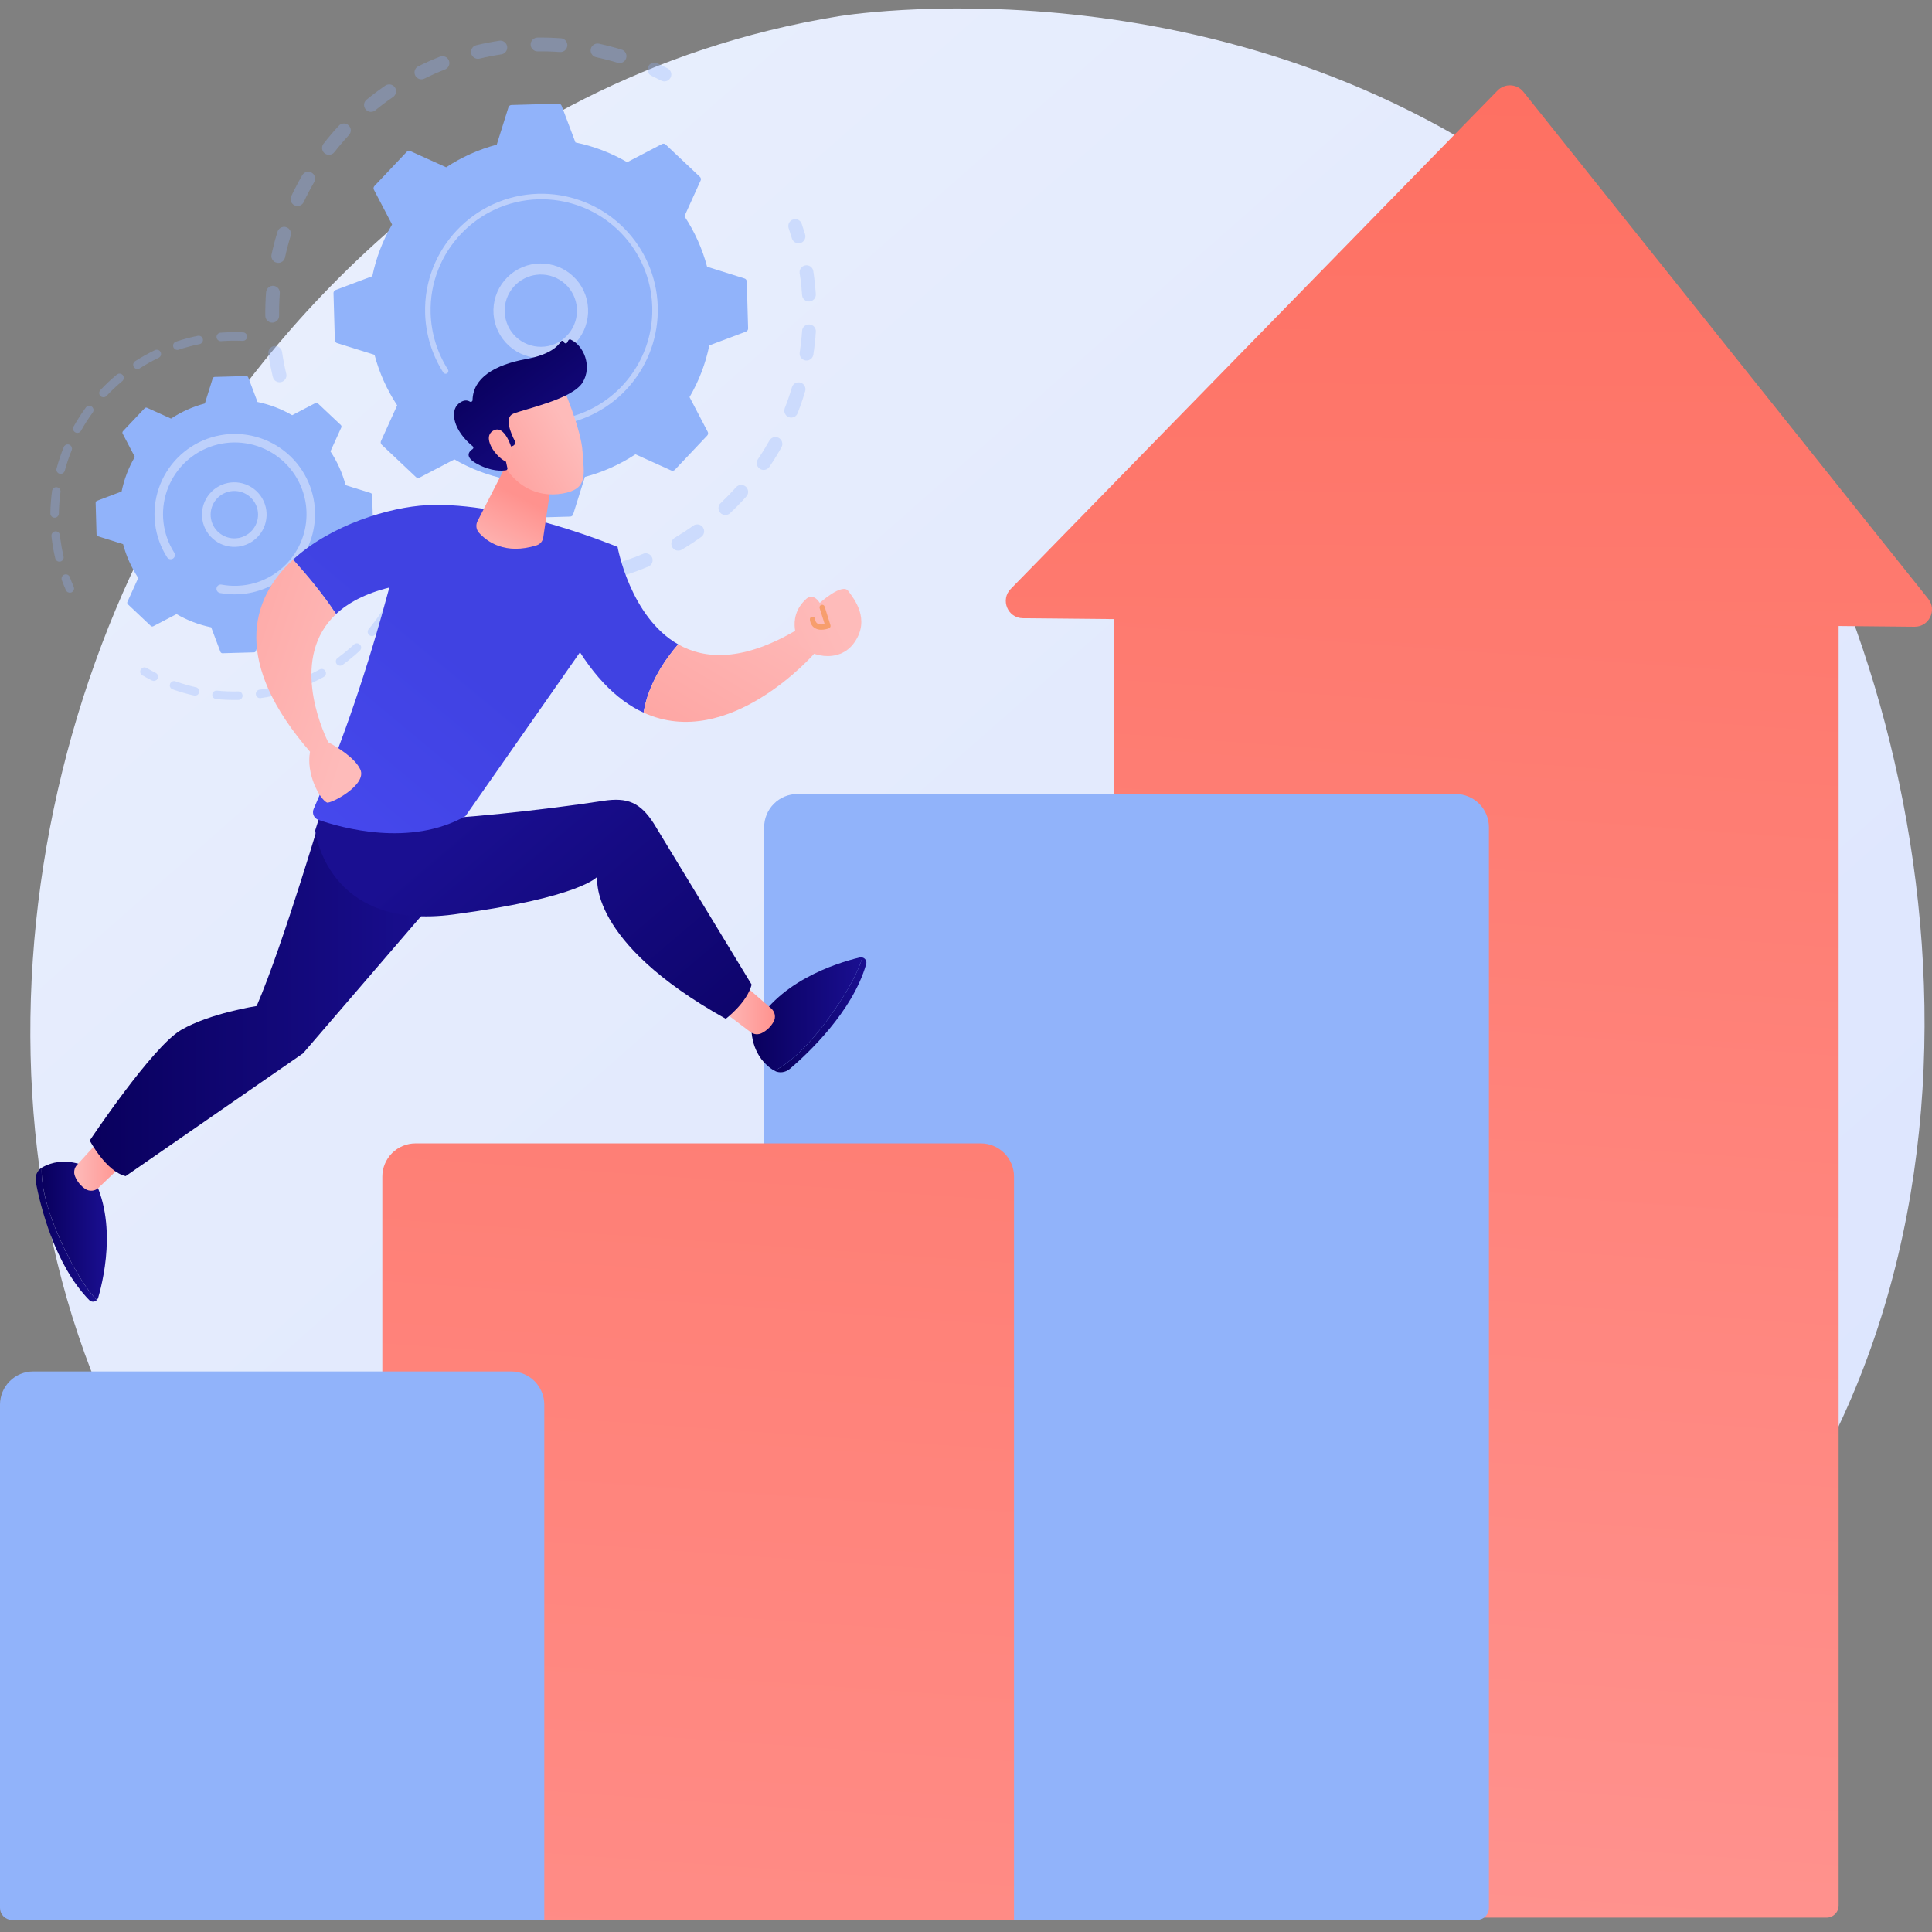
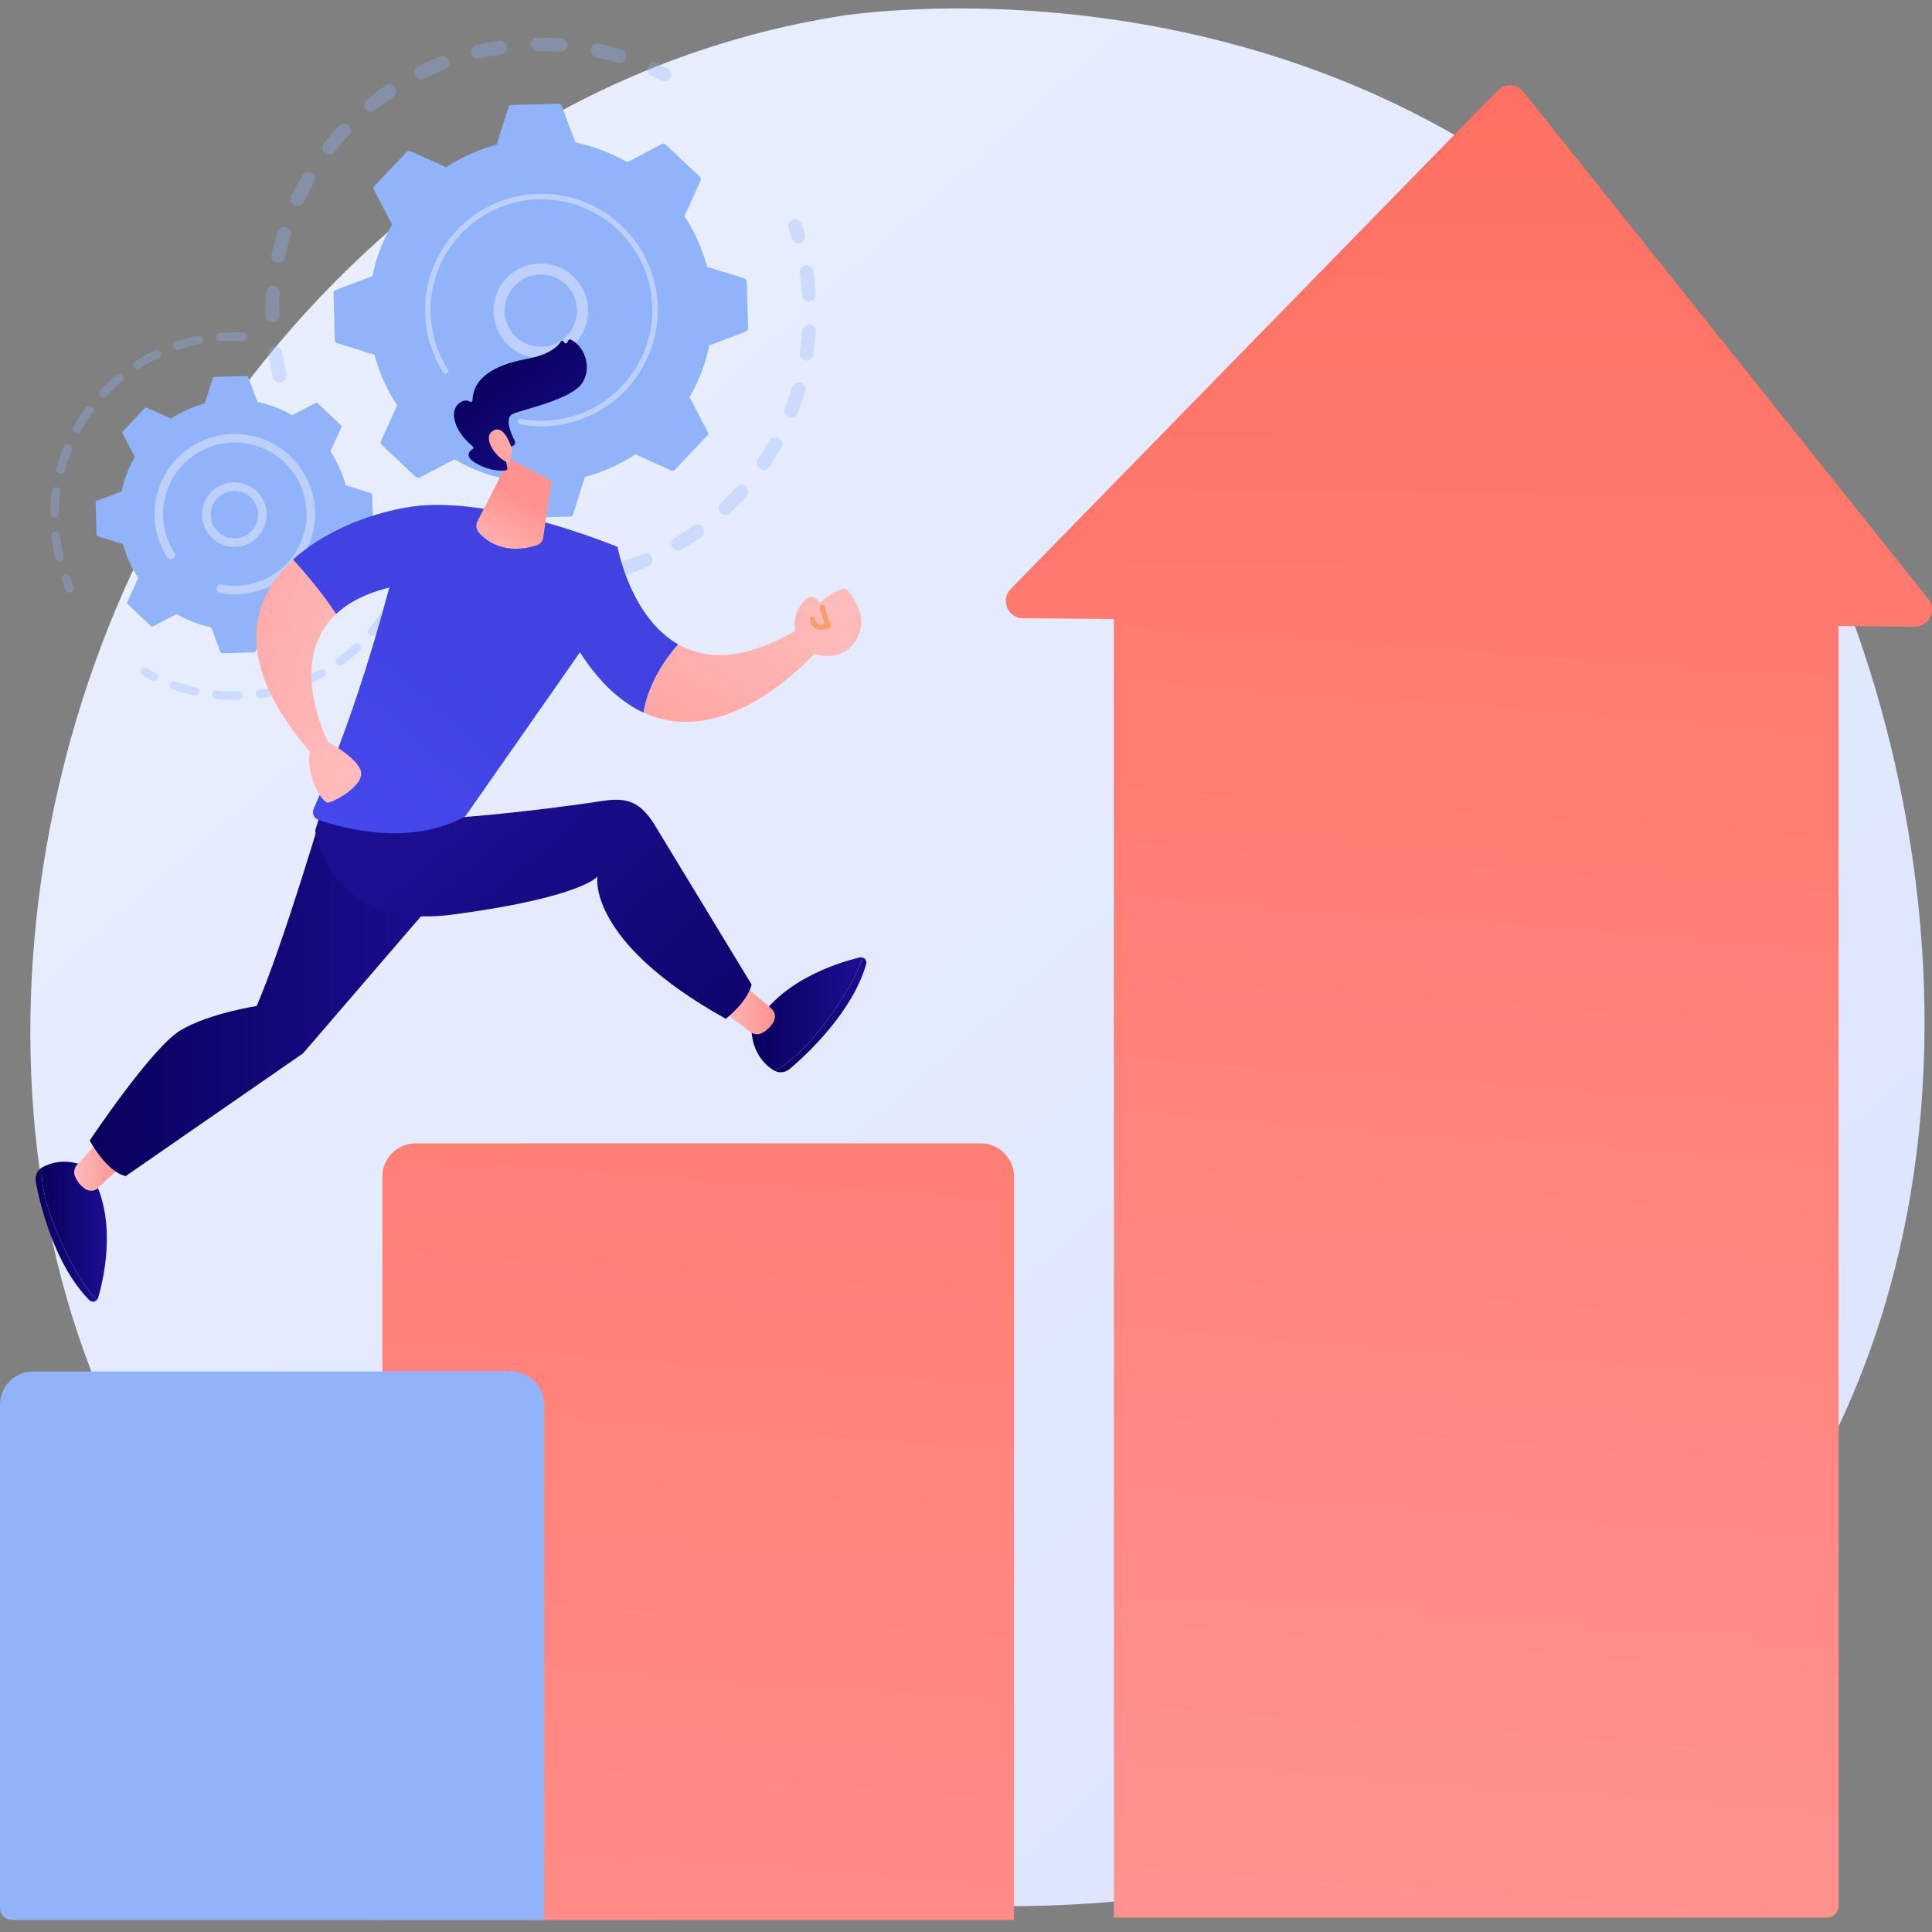
<svg xmlns="http://www.w3.org/2000/svg" width="95" height="95" viewBox="0 0 95 95" fill="none">
  <rect x="0" y="0" width="95" height="95" fill="#808080" stroke="none" />
  <path d="M83.277 80.556C66.251 98.507 40.098 93.197 36.233 92.343C31.362 91.268 19.776 88.71 11.129 78.611C-2.109 63.148 -0.772 38.983 9.451 22.69C12.426 17.95 22.437 3.862 41.237 0.799C42.336 0.62 61.967 -2.256 77.763 10.985C79.892 12.771 83.33 16.004 86.343 20.712C95.689 35.317 100.112 62.806 83.277 80.556Z" fill="url(#paint0_linear_595_14341)" />
  <path d="M56.406 26.563H88.774C89.208 26.563 89.624 26.735 89.93 27.041C90.237 27.348 90.409 27.763 90.409 28.197V93.7C90.409 93.778 90.394 93.855 90.364 93.927C90.334 93.999 90.29 94.065 90.235 94.12C90.18 94.175 90.114 94.219 90.042 94.249C89.97 94.278 89.893 94.294 89.815 94.294H54.771V28.197C54.771 27.763 54.944 27.348 55.25 27.041C55.557 26.735 55.972 26.563 56.406 26.563Z" fill="url(#paint1_linear_595_14341)" />
  <path d="M49.699 28.959L73.638 4.451C73.722 4.365 73.823 4.297 73.935 4.254C74.047 4.21 74.167 4.19 74.287 4.196C74.407 4.202 74.525 4.234 74.632 4.288C74.739 4.343 74.833 4.42 74.908 4.514L94.813 29.442C95.259 30 94.856 30.825 94.142 30.818L50.298 30.399C49.551 30.392 49.178 29.493 49.699 28.959Z" fill="url(#paint2_linear_595_14341)" />
-   <path d="M39.21 39.043H71.579C72.012 39.043 72.428 39.215 72.735 39.522C73.041 39.828 73.213 40.244 73.213 40.677V93.815C73.213 93.893 73.198 93.97 73.168 94.042C73.138 94.114 73.094 94.18 73.039 94.235C72.984 94.29 72.919 94.334 72.847 94.363C72.774 94.393 72.697 94.409 72.619 94.409H37.575V40.677C37.575 40.244 37.748 39.828 38.054 39.522C38.361 39.215 38.777 39.043 39.21 39.043Z" fill="#91B3FA" />
  <path d="M20.435 56.222H48.226C48.659 56.222 49.075 56.394 49.382 56.7C49.688 57.007 49.861 57.422 49.861 57.855V94.408H18.8V57.855C18.8 57.422 18.973 57.007 19.279 56.7C19.586 56.394 20.002 56.222 20.435 56.222Z" fill="url(#paint3_linear_595_14341)" />
  <path d="M1.635 67.437H25.129C25.562 67.437 25.978 67.609 26.285 67.915C26.591 68.222 26.764 68.637 26.764 69.07V94.409H0.594C0.516 94.409 0.439 94.393 0.367 94.363C0.295 94.333 0.229 94.29 0.174 94.234C0.119 94.179 0.075 94.114 0.045 94.042C0.015 93.97 -1.76362e-05 93.892 1.51975e-08 93.815V69.07C1.51975e-08 68.637 0.172 68.222 0.479 67.915C0.785 67.609 1.201 67.437 1.635 67.437Z" fill="#91B3FA" />
  <g opacity="0.3">
    <path d="M13.789 18.794C13.706 18.805 13.622 18.784 13.553 18.737C13.484 18.689 13.435 18.618 13.416 18.536C13.327 18.164 13.253 17.782 13.196 17.401C13.183 17.312 13.206 17.222 13.259 17.149C13.313 17.077 13.393 17.029 13.482 17.016L13.489 17.015C13.577 17.004 13.666 17.027 13.736 17.081C13.807 17.134 13.854 17.213 13.868 17.301C13.922 17.663 13.992 18.026 14.076 18.379C14.097 18.467 14.082 18.559 14.035 18.636C13.988 18.712 13.912 18.767 13.824 18.788C13.813 18.79 13.801 18.793 13.789 18.794ZM13.43 15.863C13.417 15.864 13.403 15.865 13.39 15.866C13.3 15.867 13.213 15.832 13.149 15.769C13.084 15.706 13.048 15.62 13.046 15.53C13.042 15.146 13.054 14.758 13.082 14.376C13.085 14.331 13.096 14.286 13.116 14.246C13.135 14.205 13.163 14.168 13.197 14.139C13.23 14.109 13.27 14.086 13.313 14.071C13.356 14.057 13.401 14.051 13.446 14.055C13.491 14.058 13.535 14.07 13.576 14.091C13.616 14.111 13.652 14.139 13.681 14.174C13.71 14.209 13.732 14.249 13.745 14.292C13.759 14.335 13.763 14.38 13.759 14.425C13.732 14.788 13.721 15.157 13.725 15.523C13.726 15.606 13.697 15.686 13.642 15.749C13.588 15.811 13.512 15.852 13.43 15.863ZM13.726 12.925C13.672 12.932 13.617 12.926 13.566 12.908C13.515 12.889 13.469 12.859 13.432 12.819C13.396 12.779 13.369 12.73 13.355 12.678C13.341 12.626 13.339 12.57 13.351 12.517C13.432 12.142 13.53 11.766 13.644 11.399C13.656 11.356 13.677 11.315 13.705 11.28C13.734 11.245 13.769 11.216 13.808 11.194C13.848 11.173 13.892 11.16 13.936 11.155C13.981 11.151 14.027 11.155 14.07 11.169C14.113 11.182 14.153 11.204 14.188 11.233C14.222 11.261 14.251 11.297 14.271 11.337C14.292 11.377 14.305 11.421 14.308 11.466C14.312 11.511 14.306 11.556 14.292 11.599C14.185 11.947 14.091 12.305 14.014 12.661C13.999 12.729 13.963 12.791 13.912 12.839C13.86 12.886 13.795 12.916 13.726 12.925V12.925ZM14.672 10.127C14.612 10.135 14.55 10.127 14.495 10.102C14.439 10.079 14.39 10.04 14.355 9.991C14.319 9.942 14.297 9.884 14.291 9.824C14.285 9.763 14.296 9.702 14.321 9.647C14.485 9.3 14.665 8.955 14.857 8.622C14.879 8.583 14.908 8.547 14.943 8.519C14.979 8.49 15.02 8.469 15.063 8.457C15.107 8.445 15.153 8.441 15.198 8.447C15.243 8.452 15.286 8.467 15.326 8.489C15.365 8.512 15.399 8.542 15.427 8.579C15.454 8.615 15.474 8.656 15.485 8.7C15.496 8.744 15.498 8.79 15.491 8.835C15.484 8.88 15.469 8.923 15.445 8.961C15.262 9.277 15.091 9.604 14.936 9.935C14.912 9.987 14.875 10.031 14.829 10.065C14.783 10.098 14.729 10.12 14.672 10.127V10.127ZM16.219 7.61C16.152 7.619 16.084 7.608 16.024 7.578C15.964 7.548 15.914 7.501 15.88 7.442C15.847 7.384 15.832 7.317 15.837 7.25C15.841 7.183 15.866 7.119 15.908 7.066C16.143 6.764 16.395 6.467 16.657 6.185C16.687 6.152 16.723 6.124 16.764 6.105C16.805 6.085 16.849 6.074 16.894 6.072C16.939 6.07 16.984 6.077 17.026 6.092C17.069 6.107 17.108 6.131 17.141 6.162C17.174 6.192 17.201 6.229 17.219 6.27C17.238 6.311 17.248 6.356 17.25 6.401C17.251 6.446 17.243 6.491 17.227 6.533C17.211 6.575 17.186 6.613 17.155 6.646C16.906 6.914 16.667 7.195 16.442 7.483C16.388 7.553 16.307 7.599 16.219 7.61V7.61ZM18.284 5.498C18.211 5.507 18.137 5.493 18.073 5.457C18.009 5.42 17.958 5.364 17.929 5.296C17.899 5.229 17.893 5.153 17.91 5.082C17.928 5.01 17.968 4.946 18.025 4.899C18.323 4.657 18.634 4.423 18.951 4.206C19.025 4.157 19.116 4.139 19.203 4.156C19.291 4.173 19.368 4.224 19.418 4.297C19.469 4.371 19.488 4.461 19.472 4.549C19.457 4.636 19.407 4.714 19.334 4.766C19.033 4.972 18.737 5.193 18.455 5.424C18.406 5.464 18.347 5.49 18.284 5.498V5.498ZM30.509 3.097C30.461 3.104 30.412 3.099 30.366 3.085C30.018 2.979 29.66 2.886 29.302 2.809C29.216 2.789 29.142 2.735 29.094 2.66C29.047 2.585 29.031 2.495 29.049 2.408C29.068 2.322 29.12 2.246 29.194 2.197C29.267 2.148 29.358 2.13 29.445 2.146C29.821 2.227 30.198 2.325 30.565 2.437C30.639 2.46 30.703 2.507 30.747 2.571C30.79 2.635 30.81 2.712 30.804 2.79C30.797 2.867 30.764 2.94 30.711 2.996C30.657 3.052 30.586 3.087 30.509 3.097ZM20.765 3.896C20.686 3.907 20.605 3.889 20.537 3.845C20.47 3.802 20.42 3.736 20.397 3.659C20.373 3.582 20.378 3.5 20.41 3.426C20.441 3.352 20.498 3.292 20.57 3.257C20.914 3.086 21.27 2.928 21.627 2.787C21.669 2.77 21.713 2.761 21.759 2.761C21.804 2.761 21.848 2.77 21.89 2.788C21.932 2.805 21.969 2.831 22.001 2.863C22.032 2.895 22.057 2.934 22.074 2.976C22.09 3.018 22.098 3.063 22.097 3.108C22.096 3.153 22.086 3.197 22.068 3.238C22.049 3.28 22.023 3.317 21.99 3.348C21.957 3.378 21.918 3.402 21.876 3.418C21.536 3.551 21.199 3.701 20.872 3.864C20.838 3.88 20.802 3.891 20.765 3.896ZM27.604 2.556C27.581 2.559 27.558 2.56 27.535 2.558C27.172 2.532 26.802 2.521 26.436 2.526C26.346 2.527 26.259 2.493 26.195 2.43C26.131 2.367 26.094 2.282 26.092 2.192C26.091 2.102 26.126 2.015 26.189 1.951C26.251 1.886 26.337 1.849 26.427 1.848C26.812 1.843 27.201 1.854 27.584 1.882C27.668 1.888 27.746 1.925 27.804 1.985C27.862 2.046 27.896 2.126 27.898 2.21C27.901 2.294 27.872 2.376 27.817 2.44C27.763 2.503 27.687 2.545 27.604 2.556V2.556ZM23.542 2.889C23.456 2.9 23.369 2.877 23.299 2.826C23.229 2.775 23.181 2.699 23.165 2.614C23.15 2.528 23.167 2.44 23.215 2.368C23.262 2.295 23.335 2.243 23.419 2.223C23.792 2.133 24.174 2.059 24.555 2.001C24.557 2.001 24.559 2.001 24.562 2C24.65 1.99 24.739 2.014 24.809 2.068C24.88 2.122 24.926 2.202 24.938 2.29C24.951 2.378 24.928 2.467 24.875 2.538C24.823 2.61 24.744 2.658 24.656 2.672C24.295 2.726 23.932 2.797 23.578 2.882C23.566 2.885 23.554 2.887 23.542 2.889Z" fill="#91B3FA" />
    <path d="M32.714 3.998C32.646 4.007 32.576 3.994 32.515 3.963C32.359 3.882 32.2 3.804 32.04 3.729C31.999 3.711 31.962 3.684 31.93 3.652C31.899 3.619 31.875 3.58 31.859 3.538C31.843 3.495 31.836 3.45 31.838 3.405C31.839 3.36 31.85 3.316 31.869 3.275C31.889 3.234 31.916 3.197 31.949 3.167C31.983 3.136 32.022 3.113 32.065 3.098C32.108 3.083 32.153 3.077 32.198 3.08C32.243 3.083 32.288 3.095 32.328 3.115C32.496 3.193 32.664 3.276 32.827 3.361C32.891 3.394 32.943 3.447 32.975 3.512C33.007 3.576 33.017 3.65 33.005 3.721C32.992 3.792 32.957 3.857 32.905 3.907C32.853 3.957 32.786 3.989 32.714 3.998Z" fill="#91B3FA" />
  </g>
  <g opacity="0.3">
    <path d="M39.308 11.961C39.228 11.971 39.147 11.953 39.079 11.909C39.012 11.865 38.962 11.798 38.939 11.721C38.889 11.554 38.835 11.384 38.778 11.218C38.751 11.133 38.758 11.041 38.798 10.962C38.838 10.882 38.907 10.822 38.992 10.793C39.076 10.764 39.168 10.77 39.248 10.808C39.328 10.847 39.39 10.915 39.42 10.999C39.48 11.174 39.537 11.352 39.59 11.528C39.615 11.615 39.605 11.708 39.562 11.787C39.52 11.866 39.447 11.924 39.361 11.95C39.343 11.955 39.326 11.959 39.308 11.961Z" fill="#91B3FA" />
    <path d="M28.356 28.812C28.201 28.832 28.046 28.85 27.889 28.865C27.799 28.874 27.71 28.846 27.641 28.789C27.571 28.732 27.527 28.649 27.519 28.56C27.51 28.47 27.538 28.381 27.595 28.312C27.652 28.242 27.735 28.199 27.824 28.19C28.186 28.155 28.545 28.106 28.896 28.043C28.984 28.029 29.074 28.05 29.146 28.101C29.219 28.152 29.268 28.23 29.284 28.318C29.3 28.405 29.281 28.495 29.231 28.569C29.18 28.642 29.104 28.693 29.016 28.71C28.799 28.749 28.577 28.784 28.356 28.812ZM26.098 28.913C26.079 28.916 26.06 28.917 26.04 28.916C25.662 28.901 25.28 28.87 24.906 28.823C24.861 28.818 24.817 28.805 24.777 28.783C24.737 28.762 24.702 28.732 24.674 28.697C24.646 28.662 24.625 28.621 24.612 28.578C24.6 28.534 24.597 28.488 24.602 28.444C24.608 28.399 24.622 28.355 24.645 28.316C24.668 28.277 24.698 28.243 24.734 28.215C24.77 28.188 24.811 28.168 24.855 28.157C24.899 28.146 24.945 28.143 24.99 28.15C25.346 28.195 25.708 28.224 26.068 28.239C26.152 28.242 26.233 28.278 26.293 28.338C26.353 28.397 26.388 28.478 26.392 28.562C26.396 28.647 26.368 28.73 26.313 28.795C26.259 28.86 26.182 28.902 26.098 28.913ZM30.747 28.273C30.663 28.284 30.579 28.263 30.509 28.214C30.44 28.166 30.392 28.093 30.373 28.011C30.355 27.929 30.367 27.843 30.409 27.769C30.451 27.696 30.518 27.641 30.599 27.614C30.939 27.503 31.28 27.376 31.611 27.236C31.652 27.218 31.697 27.208 31.742 27.206C31.788 27.205 31.833 27.213 31.875 27.23C31.917 27.246 31.955 27.271 31.988 27.302C32.02 27.334 32.046 27.372 32.064 27.413C32.081 27.455 32.09 27.5 32.09 27.545C32.09 27.59 32.081 27.635 32.064 27.677C32.046 27.718 32.021 27.756 31.988 27.788C31.956 27.819 31.918 27.844 31.875 27.861C31.527 28.008 31.168 28.142 30.809 28.259C30.789 28.265 30.768 28.27 30.747 28.273H30.747ZM23.222 28.478C23.178 28.483 23.133 28.48 23.09 28.469C22.725 28.371 22.36 28.257 22.004 28.129C21.921 28.097 21.853 28.034 21.816 27.953C21.778 27.872 21.774 27.78 21.805 27.696C21.835 27.613 21.897 27.544 21.977 27.506C22.058 27.467 22.15 27.462 22.234 27.491C22.572 27.612 22.919 27.721 23.266 27.814C23.342 27.834 23.408 27.88 23.454 27.944C23.5 28.008 23.522 28.086 23.517 28.164C23.511 28.242 23.479 28.316 23.425 28.373C23.372 28.431 23.3 28.468 23.222 28.478V28.478ZM33.394 27.072C33.316 27.082 33.238 27.065 33.172 27.024C33.105 26.983 33.055 26.921 33.029 26.847C33.004 26.773 33.005 26.693 33.031 26.62C33.058 26.546 33.109 26.485 33.176 26.445C33.484 26.262 33.789 26.063 34.081 25.854C34.117 25.826 34.158 25.807 34.202 25.796C34.246 25.785 34.292 25.782 34.337 25.789C34.381 25.796 34.424 25.812 34.463 25.835C34.501 25.859 34.535 25.89 34.561 25.927C34.587 25.964 34.606 26.005 34.616 26.049C34.626 26.094 34.627 26.139 34.619 26.184C34.611 26.228 34.595 26.271 34.57 26.309C34.545 26.347 34.513 26.379 34.476 26.405C34.168 26.625 33.848 26.834 33.524 27.027C33.484 27.051 33.44 27.066 33.394 27.072ZM35.713 25.32C35.642 25.329 35.57 25.316 35.507 25.282C35.444 25.247 35.394 25.194 35.363 25.13C35.332 25.065 35.322 24.992 35.336 24.922C35.349 24.852 35.384 24.787 35.436 24.738C35.697 24.491 35.951 24.23 36.19 23.963C36.219 23.929 36.255 23.901 36.296 23.881C36.336 23.861 36.38 23.849 36.425 23.846C36.47 23.843 36.516 23.849 36.558 23.864C36.601 23.878 36.64 23.901 36.674 23.931C36.708 23.962 36.735 23.998 36.754 24.039C36.773 24.08 36.785 24.124 36.787 24.169C36.789 24.214 36.782 24.259 36.766 24.301C36.75 24.344 36.727 24.382 36.696 24.415C36.444 24.697 36.177 24.971 35.902 25.23C35.85 25.28 35.784 25.311 35.713 25.32ZM37.594 23.105C37.53 23.113 37.464 23.102 37.405 23.075C37.346 23.046 37.297 23.002 37.262 22.946C37.228 22.891 37.21 22.827 37.212 22.762C37.213 22.696 37.233 22.633 37.27 22.579C37.471 22.281 37.662 21.971 37.837 21.659C37.882 21.582 37.955 21.526 38.041 21.503C38.127 21.48 38.218 21.491 38.296 21.534C38.373 21.578 38.431 21.649 38.456 21.735C38.481 21.82 38.471 21.912 38.429 21.99C38.245 22.319 38.044 22.645 37.832 22.958C37.805 22.998 37.77 23.032 37.729 23.057C37.688 23.082 37.642 23.099 37.595 23.105L37.594 23.105ZM38.948 20.532C38.889 20.54 38.83 20.532 38.775 20.509C38.721 20.487 38.673 20.451 38.637 20.404C38.601 20.358 38.577 20.303 38.569 20.245C38.56 20.186 38.567 20.127 38.588 20.072C38.719 19.738 38.838 19.394 38.94 19.05C38.952 19.007 38.972 18.966 39 18.93C39.028 18.895 39.063 18.865 39.102 18.843C39.142 18.821 39.185 18.807 39.23 18.802C39.275 18.797 39.321 18.801 39.364 18.814C39.408 18.827 39.448 18.849 39.483 18.877C39.518 18.906 39.547 18.941 39.568 18.981C39.589 19.021 39.602 19.065 39.606 19.11C39.609 19.155 39.604 19.201 39.59 19.244C39.483 19.605 39.358 19.967 39.22 20.319C39.198 20.376 39.161 20.426 39.113 20.463C39.065 20.5 39.008 20.524 38.948 20.532L38.948 20.532ZM39.703 17.724C39.651 17.731 39.598 17.726 39.548 17.708C39.498 17.691 39.453 17.663 39.417 17.625C39.38 17.588 39.352 17.542 39.336 17.492C39.32 17.442 39.316 17.389 39.324 17.337C39.377 16.983 39.417 16.622 39.441 16.264C39.449 16.175 39.49 16.093 39.558 16.035C39.626 15.977 39.713 15.947 39.802 15.954C39.891 15.959 39.974 16 40.033 16.067C40.092 16.133 40.123 16.22 40.118 16.309C40.093 16.686 40.051 17.066 39.994 17.439C39.983 17.512 39.949 17.579 39.896 17.631C39.844 17.682 39.776 17.715 39.703 17.724L39.703 17.724ZM39.822 14.822C39.815 14.822 39.808 14.823 39.801 14.824C39.711 14.83 39.623 14.8 39.555 14.741C39.487 14.682 39.446 14.598 39.44 14.508C39.422 14.245 39.395 13.979 39.361 13.717C39.349 13.622 39.336 13.528 39.321 13.434C39.308 13.345 39.33 13.255 39.383 13.182C39.437 13.11 39.517 13.062 39.606 13.048C39.65 13.041 39.695 13.043 39.738 13.053C39.782 13.063 39.823 13.082 39.859 13.109C39.895 13.135 39.925 13.169 39.948 13.207C39.971 13.245 39.986 13.288 39.992 13.332C40.007 13.431 40.021 13.53 40.034 13.63C40.07 13.905 40.097 14.185 40.116 14.462C40.122 14.548 40.095 14.633 40.041 14.7C39.986 14.767 39.908 14.81 39.822 14.822L39.822 14.822Z" fill="#91B3FA" />
    <path d="M20.505 27.416C20.436 27.425 20.366 27.412 20.304 27.38C20.141 27.295 19.977 27.204 19.817 27.111C19.741 27.065 19.686 26.991 19.665 26.905C19.643 26.82 19.655 26.729 19.7 26.652C19.744 26.575 19.817 26.519 19.902 26.495C19.988 26.471 20.079 26.482 20.157 26.525C20.309 26.613 20.465 26.699 20.619 26.78C20.683 26.813 20.735 26.866 20.766 26.931C20.798 26.996 20.808 27.069 20.795 27.14C20.783 27.21 20.748 27.276 20.695 27.325C20.643 27.375 20.577 27.407 20.505 27.416L20.505 27.416Z" fill="#91B3FA" />
  </g>
  <path d="M20.452 23.458C20.476 23.48 20.507 23.495 20.539 23.499C20.572 23.504 20.605 23.498 20.634 23.483L22.345 22.59C23.135 23.049 23.994 23.377 24.89 23.561L25.57 25.364C25.581 25.395 25.602 25.421 25.63 25.44C25.657 25.458 25.689 25.468 25.722 25.466L28.037 25.401C28.07 25.4 28.101 25.389 28.128 25.369C28.154 25.349 28.174 25.322 28.183 25.29L28.76 23.451C29.644 23.218 30.484 22.842 31.246 22.339L33.004 23.134C33.034 23.148 33.068 23.151 33.1 23.145C33.133 23.139 33.162 23.122 33.185 23.099L34.775 21.417C34.798 21.393 34.812 21.363 34.817 21.33C34.821 21.298 34.816 21.264 34.8 21.235L33.906 19.526C34.367 18.737 34.695 17.878 34.878 16.984L36.683 16.305C36.714 16.293 36.74 16.272 36.759 16.244C36.777 16.217 36.787 16.185 36.786 16.152L36.72 13.84C36.719 13.807 36.708 13.775 36.688 13.749C36.669 13.722 36.641 13.703 36.609 13.693L34.769 13.116C34.535 12.234 34.159 11.395 33.655 10.633L34.451 8.876C34.465 8.846 34.469 8.813 34.462 8.78C34.456 8.748 34.44 8.718 34.416 8.696L32.733 7.107C32.709 7.084 32.679 7.07 32.646 7.065C32.613 7.061 32.58 7.067 32.551 7.082L30.84 7.975C30.05 7.515 29.191 7.187 28.296 7.004L27.616 5.201C27.604 5.17 27.583 5.143 27.556 5.125C27.528 5.107 27.496 5.097 27.463 5.098L25.149 5.163C25.116 5.164 25.084 5.176 25.058 5.195C25.031 5.215 25.012 5.243 25.002 5.274L24.425 7.113C23.541 7.347 22.702 7.723 21.939 8.226L20.181 7.431C20.151 7.417 20.117 7.413 20.085 7.419C20.053 7.426 20.023 7.442 20 7.466L18.41 9.147C18.388 9.171 18.373 9.202 18.369 9.234C18.364 9.267 18.37 9.3 18.385 9.329L19.279 11.038C18.819 11.827 18.491 12.686 18.307 13.581L16.502 14.26C16.471 14.272 16.445 14.293 16.426 14.32C16.408 14.348 16.398 14.38 16.399 14.413L16.465 16.725C16.466 16.758 16.477 16.79 16.497 16.816C16.517 16.842 16.544 16.862 16.576 16.872L18.416 17.448C18.65 18.331 19.026 19.17 19.53 19.932L18.734 21.688C18.72 21.718 18.716 21.752 18.723 21.784C18.729 21.817 18.745 21.846 18.77 21.869L20.452 23.458Z" fill="#91B3FA" />
  <path d="M26.89 17.588C26.293 17.666 25.688 17.509 25.204 17.15C24.72 16.791 24.394 16.259 24.295 15.665C24.195 15.072 24.33 14.462 24.671 13.966C25.012 13.469 25.532 13.124 26.123 13.003C26.713 12.882 27.327 12.994 27.836 13.316C28.346 13.639 28.71 14.145 28.853 14.73C28.995 15.315 28.906 15.933 28.602 16.453C28.299 16.973 27.805 17.356 27.225 17.52C27.116 17.551 27.004 17.574 26.89 17.588ZM26.366 13.514C26.279 13.525 26.192 13.543 26.107 13.567C25.664 13.693 25.288 13.985 25.056 14.382C24.825 14.78 24.756 15.251 24.866 15.698C24.975 16.145 25.253 16.532 25.642 16.777C26.031 17.023 26.5 17.109 26.951 17.017C27.401 16.924 27.799 16.661 28.059 16.282C28.32 15.903 28.423 15.438 28.347 14.984C28.272 14.531 28.023 14.124 27.654 13.85C27.284 13.576 26.823 13.455 26.366 13.514Z" fill="#BDD0FB" />
  <path d="M27.371 20.912C27.177 20.937 26.981 20.953 26.785 20.958C26.723 20.96 26.661 20.961 26.599 20.961C26.293 20.959 25.987 20.934 25.685 20.884L25.673 20.882C25.661 20.88 25.65 20.878 25.638 20.876C25.616 20.872 25.593 20.868 25.57 20.864C25.535 20.857 25.505 20.837 25.485 20.807C25.465 20.778 25.457 20.741 25.463 20.706C25.47 20.671 25.49 20.64 25.519 20.62C25.549 20.599 25.585 20.591 25.62 20.598C26.716 20.801 27.849 20.665 28.865 20.206C29.881 19.747 30.732 18.989 31.303 18.032C31.835 17.145 32.102 16.124 32.072 15.09C32.066 14.903 32.052 14.717 32.028 14.531C31.851 13.196 31.185 11.973 30.158 11.099C29.132 10.225 27.817 9.763 26.47 9.8C23.464 9.886 21.09 12.396 21.175 15.398C21.203 16.382 21.497 17.34 22.026 18.171C22.037 18.188 22.044 18.207 22.046 18.226C22.05 18.257 22.044 18.288 22.028 18.314C22.012 18.341 21.987 18.361 21.958 18.371C21.929 18.382 21.897 18.382 21.868 18.372C21.839 18.362 21.814 18.343 21.797 18.317C21.242 17.445 20.933 16.439 20.904 15.405C20.815 12.254 23.309 9.618 26.462 9.529C27.877 9.49 29.257 9.975 30.334 10.893C31.412 11.81 32.111 13.094 32.297 14.496C32.322 14.691 32.337 14.886 32.343 15.082C32.383 16.497 31.897 17.875 30.978 18.952C30.06 20.029 28.775 20.727 27.371 20.912Z" fill="#BDD0FB" />
  <g opacity="0.3">
    <path d="M3.459 29.143C3.414 29.149 3.368 29.14 3.329 29.118C3.29 29.096 3.258 29.061 3.24 29.02C3.169 28.857 3.101 28.69 3.039 28.523C3.02 28.471 3.022 28.414 3.045 28.363C3.068 28.313 3.111 28.273 3.163 28.254C3.215 28.235 3.272 28.237 3.323 28.26C3.373 28.283 3.413 28.326 3.432 28.378C3.491 28.537 3.556 28.696 3.624 28.851C3.637 28.881 3.643 28.913 3.642 28.946C3.64 28.978 3.631 29.01 3.615 29.038C3.599 29.067 3.576 29.091 3.549 29.109C3.522 29.127 3.491 29.139 3.459 29.143L3.459 29.143Z" fill="#91B3FA" />
    <path d="M2.948 27.616C2.896 27.622 2.844 27.61 2.802 27.58C2.759 27.551 2.729 27.506 2.717 27.456C2.647 27.157 2.591 26.855 2.552 26.55C2.543 26.486 2.536 26.422 2.529 26.357C2.525 26.302 2.542 26.248 2.576 26.205C2.611 26.162 2.66 26.134 2.715 26.126C2.77 26.12 2.825 26.137 2.868 26.171C2.912 26.206 2.94 26.257 2.946 26.312C2.952 26.373 2.96 26.435 2.967 26.496C3.005 26.786 3.058 27.075 3.125 27.36C3.137 27.414 3.128 27.471 3.099 27.518C3.07 27.566 3.023 27.599 2.969 27.612C2.962 27.613 2.955 27.615 2.948 27.616ZM2.713 25.454C2.703 25.456 2.693 25.456 2.683 25.456C2.627 25.455 2.574 25.433 2.535 25.393C2.497 25.353 2.475 25.299 2.476 25.244C2.481 24.872 2.509 24.501 2.56 24.133C2.568 24.078 2.597 24.029 2.641 23.996C2.685 23.963 2.741 23.948 2.796 23.956C2.85 23.963 2.9 23.992 2.933 24.036C2.967 24.08 2.982 24.135 2.975 24.19C2.927 24.541 2.9 24.895 2.895 25.25C2.894 25.3 2.876 25.348 2.842 25.386C2.809 25.424 2.763 25.448 2.713 25.454ZM3.01 23.301C2.976 23.305 2.941 23.301 2.909 23.289C2.877 23.277 2.848 23.257 2.825 23.231C2.803 23.205 2.787 23.174 2.779 23.141C2.771 23.107 2.772 23.072 2.781 23.039C2.877 22.68 2.996 22.326 3.135 21.982C3.156 21.93 3.197 21.889 3.248 21.867C3.299 21.846 3.357 21.845 3.408 21.866C3.46 21.887 3.501 21.928 3.523 21.979C3.544 22.03 3.545 22.087 3.524 22.139C3.39 22.468 3.277 22.805 3.186 23.147C3.175 23.187 3.152 23.223 3.121 23.251C3.09 23.278 3.051 23.296 3.01 23.301H3.01ZM3.828 21.286C3.789 21.291 3.75 21.285 3.715 21.269C3.679 21.253 3.649 21.228 3.627 21.196C3.606 21.164 3.593 21.126 3.592 21.087C3.59 21.049 3.599 21.01 3.618 20.976C3.8 20.652 4.001 20.338 4.221 20.038C4.254 19.994 4.303 19.964 4.358 19.956C4.412 19.948 4.468 19.962 4.513 19.994C4.558 20.027 4.587 20.076 4.596 20.131C4.605 20.185 4.591 20.241 4.559 20.286C4.349 20.572 4.157 20.871 3.984 21.18C3.968 21.209 3.946 21.234 3.919 21.252C3.892 21.27 3.86 21.282 3.828 21.286H3.828ZM5.113 19.532C5.071 19.538 5.027 19.53 4.989 19.51C4.951 19.49 4.919 19.458 4.9 19.42C4.88 19.381 4.873 19.338 4.879 19.295C4.885 19.252 4.904 19.212 4.934 19.181C5.189 18.91 5.46 18.655 5.746 18.418C5.789 18.383 5.843 18.366 5.898 18.372C5.953 18.377 6.004 18.404 6.039 18.446C6.074 18.489 6.092 18.543 6.087 18.598C6.082 18.653 6.056 18.704 6.014 18.74C5.741 18.966 5.482 19.21 5.239 19.468C5.206 19.503 5.161 19.526 5.113 19.532H5.113ZM6.786 18.143C6.739 18.149 6.691 18.139 6.65 18.114C6.609 18.09 6.578 18.052 6.562 18.007C6.546 17.963 6.545 17.914 6.56 17.869C6.575 17.823 6.605 17.785 6.646 17.759C6.959 17.559 7.284 17.378 7.619 17.217C7.67 17.193 7.727 17.19 7.78 17.208C7.832 17.227 7.875 17.265 7.899 17.315C7.923 17.366 7.926 17.423 7.908 17.476C7.889 17.528 7.851 17.571 7.8 17.595C7.481 17.748 7.17 17.92 6.872 18.112C6.846 18.128 6.816 18.139 6.786 18.143H6.786ZM8.747 17.205C8.695 17.212 8.643 17.199 8.6 17.169C8.558 17.139 8.528 17.095 8.516 17.044C8.504 16.994 8.512 16.94 8.538 16.895C8.563 16.85 8.604 16.815 8.654 16.799C9.007 16.681 9.367 16.585 9.732 16.512C9.786 16.501 9.842 16.513 9.888 16.544C9.934 16.575 9.965 16.622 9.976 16.676C9.987 16.73 9.976 16.786 9.946 16.832C9.916 16.879 9.868 16.911 9.814 16.922C9.466 16.992 9.123 17.084 8.786 17.196C8.773 17.2 8.76 17.203 8.747 17.205H8.747ZM11.97 16.76C11.957 16.762 11.945 16.762 11.933 16.762C11.624 16.747 11.316 16.75 11.008 16.768C10.961 16.771 10.915 16.774 10.869 16.777C10.814 16.781 10.76 16.762 10.719 16.726C10.678 16.69 10.652 16.639 10.648 16.585C10.644 16.53 10.661 16.476 10.696 16.434C10.732 16.392 10.782 16.365 10.836 16.36C10.885 16.356 10.934 16.353 10.983 16.35C11.306 16.331 11.629 16.328 11.952 16.343C12.005 16.346 12.054 16.368 12.091 16.405C12.128 16.442 12.15 16.492 12.152 16.544C12.154 16.596 12.137 16.647 12.103 16.687C12.069 16.727 12.022 16.753 11.97 16.76L11.97 16.76Z" fill="#91B3FA" />
  </g>
  <g opacity="0.3">
    <path d="M12.815 34.327C12.76 34.334 12.704 34.319 12.661 34.286C12.617 34.252 12.588 34.203 12.581 34.148C12.573 34.093 12.588 34.038 12.621 33.994C12.654 33.95 12.703 33.92 12.758 33.913C13.103 33.863 13.446 33.793 13.783 33.702C13.836 33.688 13.893 33.695 13.942 33.723C13.99 33.751 14.025 33.796 14.04 33.85C14.054 33.903 14.047 33.961 14.019 34.009C13.991 34.057 13.945 34.092 13.892 34.106C13.538 34.202 13.18 34.275 12.817 34.327L12.815 34.327ZM11.746 34.415C11.739 34.416 11.731 34.417 11.723 34.417C11.357 34.425 10.991 34.411 10.627 34.375C10.572 34.37 10.521 34.343 10.485 34.3C10.45 34.257 10.433 34.202 10.439 34.147C10.444 34.091 10.471 34.041 10.514 34.005C10.557 33.97 10.613 33.953 10.668 33.959C11.015 33.993 11.365 34.006 11.714 33.998C11.768 33.997 11.82 34.016 11.86 34.052C11.899 34.088 11.924 34.138 11.928 34.192C11.932 34.245 11.915 34.298 11.882 34.34C11.848 34.381 11.799 34.408 11.746 34.415ZM14.88 33.771C14.83 33.777 14.779 33.765 14.736 33.737C14.694 33.708 14.664 33.666 14.651 33.616C14.638 33.567 14.643 33.515 14.666 33.469C14.689 33.424 14.727 33.388 14.774 33.369C15.098 33.237 15.413 33.087 15.718 32.917C15.767 32.891 15.824 32.885 15.877 32.9C15.93 32.915 15.975 32.951 16.002 32.999C16.029 33.048 16.035 33.105 16.02 33.158C16.005 33.211 15.97 33.256 15.922 33.283C15.602 33.461 15.272 33.619 14.932 33.757C14.916 33.764 14.898 33.768 14.88 33.771L14.88 33.771ZM9.615 34.205C9.591 34.208 9.567 34.207 9.543 34.201C9.185 34.121 8.833 34.019 8.488 33.896C8.462 33.887 8.438 33.873 8.418 33.854C8.397 33.836 8.381 33.814 8.369 33.789C8.345 33.739 8.342 33.681 8.361 33.629C8.38 33.576 8.418 33.534 8.469 33.51C8.519 33.486 8.577 33.483 8.629 33.502C8.958 33.619 9.294 33.716 9.634 33.793C9.682 33.803 9.725 33.831 9.755 33.87C9.785 33.909 9.8 33.957 9.798 34.007C9.796 34.056 9.776 34.102 9.743 34.139C9.709 34.175 9.664 34.198 9.615 34.205ZM16.75 32.731C16.704 32.737 16.657 32.728 16.617 32.704C16.577 32.681 16.545 32.645 16.528 32.601C16.511 32.558 16.509 32.511 16.521 32.466C16.534 32.421 16.562 32.382 16.599 32.355C16.882 32.149 17.151 31.927 17.407 31.689C17.427 31.671 17.45 31.656 17.476 31.646C17.502 31.637 17.529 31.632 17.557 31.633C17.584 31.634 17.611 31.641 17.637 31.652C17.662 31.663 17.684 31.68 17.703 31.7C17.722 31.72 17.736 31.744 17.746 31.769C17.756 31.795 17.76 31.822 17.759 31.85C17.758 31.877 17.752 31.904 17.74 31.929C17.729 31.954 17.713 31.977 17.692 31.996C17.425 32.245 17.142 32.478 16.846 32.693C16.818 32.714 16.785 32.727 16.75 32.731L16.75 32.731ZM18.316 31.274C18.274 31.28 18.231 31.273 18.194 31.254C18.156 31.234 18.125 31.204 18.105 31.167C18.084 31.13 18.076 31.088 18.08 31.046C18.084 31.004 18.101 30.964 18.128 30.932C18.353 30.665 18.562 30.385 18.753 30.093C18.784 30.047 18.831 30.015 18.885 30.004C18.939 29.993 18.996 30.004 19.042 30.034C19.088 30.064 19.12 30.112 19.132 30.166C19.144 30.22 19.134 30.276 19.104 30.322C18.903 30.628 18.684 30.922 18.449 31.202C18.415 31.242 18.368 31.268 18.316 31.274L18.316 31.274ZM19.487 29.485C19.446 29.49 19.404 29.483 19.367 29.465C19.343 29.453 19.321 29.436 19.303 29.415C19.285 29.394 19.271 29.37 19.262 29.344C19.253 29.318 19.249 29.291 19.251 29.263C19.253 29.236 19.26 29.209 19.272 29.184C19.427 28.871 19.562 28.549 19.677 28.22C19.696 28.168 19.735 28.126 19.785 28.102C19.834 28.078 19.892 28.075 19.944 28.093C19.996 28.112 20.039 28.15 20.063 28.199C20.087 28.249 20.091 28.306 20.073 28.358C19.952 28.704 19.81 29.041 19.648 29.37C19.633 29.401 19.61 29.427 19.582 29.447C19.554 29.467 19.521 29.48 19.487 29.485L19.487 29.485Z" fill="#91B3FA" />
    <path d="M7.591 33.482C7.549 33.487 7.507 33.48 7.47 33.461C7.309 33.38 7.151 33.295 6.998 33.207C6.974 33.193 6.953 33.175 6.937 33.153C6.92 33.131 6.908 33.106 6.901 33.08C6.894 33.053 6.892 33.025 6.895 32.998C6.899 32.971 6.908 32.944 6.922 32.921C6.936 32.897 6.954 32.876 6.976 32.859C6.998 32.843 7.023 32.83 7.049 32.823C7.076 32.816 7.103 32.814 7.131 32.818C7.158 32.822 7.184 32.83 7.208 32.844C7.354 32.928 7.505 33.01 7.658 33.087C7.698 33.107 7.731 33.139 7.751 33.179C7.771 33.219 7.778 33.265 7.77 33.309C7.763 33.353 7.741 33.394 7.709 33.425C7.677 33.456 7.635 33.476 7.591 33.482L7.591 33.482Z" fill="#91B3FA" />
  </g>
  <path d="M7.414 30.777C7.43 30.792 7.451 30.802 7.473 30.805C7.495 30.808 7.517 30.804 7.536 30.794L8.681 30.196C9.209 30.504 9.784 30.723 10.384 30.846L10.839 32.053C10.846 32.073 10.861 32.091 10.879 32.103C10.897 32.116 10.919 32.122 10.941 32.121L12.489 32.078C12.511 32.077 12.533 32.069 12.55 32.056C12.568 32.043 12.581 32.024 12.588 32.003L12.974 30.773C13.565 30.617 14.127 30.365 14.637 30.028L15.814 30.561C15.834 30.57 15.856 30.572 15.878 30.568C15.9 30.564 15.919 30.553 15.935 30.537L16.999 29.412C17.014 29.396 17.023 29.375 17.026 29.354C17.029 29.332 17.026 29.309 17.015 29.29L16.417 28.146C16.725 27.618 16.945 27.044 17.068 26.445L18.275 25.991C18.296 25.983 18.314 25.969 18.326 25.95C18.338 25.932 18.345 25.91 18.344 25.888L18.3 24.341C18.3 24.319 18.292 24.298 18.279 24.28C18.266 24.263 18.247 24.25 18.226 24.243L16.995 23.857C16.838 23.266 16.586 22.705 16.249 22.195L16.782 21.02C16.791 21 16.794 20.977 16.789 20.956C16.785 20.934 16.774 20.914 16.758 20.899L15.632 19.836C15.616 19.821 15.596 19.811 15.574 19.808C15.552 19.805 15.53 19.809 15.51 19.819L14.366 20.417C13.837 20.109 13.262 19.89 12.663 19.767L12.208 18.56C12.2 18.54 12.186 18.522 12.168 18.509C12.149 18.497 12.128 18.491 12.106 18.491L10.557 18.535C10.535 18.536 10.514 18.543 10.496 18.557C10.479 18.57 10.466 18.588 10.459 18.609L10.073 19.84C9.482 19.996 8.92 20.248 8.409 20.584L7.233 20.053C7.213 20.044 7.19 20.041 7.169 20.045C7.147 20.049 7.127 20.06 7.112 20.076L6.048 21.201C6.033 21.217 6.023 21.238 6.02 21.259C6.017 21.281 6.021 21.304 6.031 21.323L6.629 22.467C6.321 22.995 6.102 23.569 5.979 24.168L4.771 24.623C4.75 24.63 4.733 24.644 4.72 24.663C4.708 24.681 4.702 24.703 4.702 24.725L4.746 26.272C4.747 26.294 4.754 26.315 4.768 26.333C4.781 26.351 4.799 26.363 4.82 26.37L6.052 26.756C6.208 27.347 6.46 27.908 6.797 28.418L6.265 29.593C6.256 29.613 6.253 29.636 6.257 29.657C6.261 29.679 6.272 29.699 6.288 29.714L7.414 30.777Z" fill="#91B3FA" />
  <path d="M11.724 26.878C11.316 26.93 10.904 26.823 10.573 26.578C10.243 26.333 10.021 25.97 9.953 25.564C9.885 25.159 9.978 24.743 10.21 24.405C10.443 24.066 10.798 23.83 11.201 23.748C11.604 23.665 12.023 23.742 12.371 23.962C12.718 24.181 12.967 24.527 13.065 24.927C13.162 25.326 13.101 25.747 12.894 26.102C12.687 26.457 12.35 26.718 11.954 26.831C11.879 26.852 11.802 26.868 11.724 26.878ZM11.374 24.151C11.317 24.159 11.261 24.17 11.206 24.186C11.059 24.227 10.921 24.297 10.801 24.392C10.681 24.487 10.58 24.605 10.505 24.738C10.431 24.872 10.383 25.018 10.365 25.17C10.347 25.322 10.36 25.476 10.401 25.624C10.443 25.771 10.513 25.908 10.608 26.028C10.703 26.148 10.82 26.249 10.954 26.323C11.088 26.398 11.235 26.446 11.387 26.464C11.539 26.482 11.693 26.469 11.841 26.428C12.124 26.348 12.366 26.163 12.52 25.912C12.672 25.661 12.725 25.361 12.666 25.073C12.607 24.785 12.441 24.529 12.201 24.358C11.961 24.187 11.666 24.113 11.374 24.151Z" fill="#BDD0FB" />
  <path d="M12.056 29.192C11.924 29.209 11.791 29.219 11.656 29.223C11.387 29.231 11.118 29.211 10.853 29.165L10.818 29.158C10.791 29.153 10.765 29.143 10.741 29.128C10.718 29.113 10.698 29.094 10.682 29.071C10.666 29.049 10.655 29.023 10.65 28.996C10.644 28.969 10.643 28.941 10.649 28.914C10.654 28.887 10.664 28.861 10.679 28.837C10.694 28.814 10.714 28.794 10.737 28.779C10.759 28.763 10.785 28.753 10.812 28.747C10.839 28.741 10.867 28.741 10.895 28.747C11.142 28.792 11.393 28.812 11.644 28.805C11.657 28.804 11.671 28.804 11.685 28.803C12.27 28.782 12.839 28.614 13.342 28.316C13.616 28.153 13.866 27.954 14.086 27.725L14.092 27.72C14.097 27.714 14.103 27.708 14.108 27.702C14.428 27.366 14.677 26.971 14.842 26.538C15.008 26.105 15.085 25.644 15.071 25.181C15.068 25.06 15.058 24.94 15.043 24.82C14.973 24.296 14.787 23.796 14.499 23.354C14.21 22.912 13.825 22.541 13.374 22.267C12.922 21.993 12.415 21.825 11.889 21.773C11.364 21.721 10.833 21.788 10.337 21.969C9.841 22.149 9.391 22.439 9.022 22.816C8.653 23.194 8.373 23.649 8.203 24.148C8.033 24.648 7.978 25.18 8.041 25.703C8.104 26.227 8.284 26.73 8.568 27.175C8.583 27.199 8.593 27.225 8.598 27.252C8.603 27.279 8.603 27.307 8.597 27.334C8.591 27.361 8.58 27.387 8.564 27.409C8.549 27.432 8.528 27.451 8.505 27.466C8.482 27.481 8.456 27.491 8.428 27.496C8.401 27.501 8.373 27.5 8.346 27.494C8.319 27.488 8.294 27.476 8.271 27.46C8.249 27.445 8.229 27.424 8.215 27.401C7.897 26.903 7.696 26.34 7.625 25.754C7.554 25.168 7.616 24.573 7.806 24.014C7.996 23.455 8.309 22.945 8.722 22.523C9.135 22.101 9.638 21.777 10.193 21.575C10.748 21.373 11.342 21.298 11.93 21.356C12.518 21.414 13.086 21.602 13.591 21.909C14.096 22.215 14.527 22.63 14.85 23.125C15.173 23.619 15.381 24.18 15.458 24.765C15.476 24.899 15.486 25.034 15.49 25.169C15.516 26.145 15.18 27.096 14.546 27.839C13.912 28.582 13.025 29.064 12.056 29.192Z" fill="#BDD0FB" />
  <path d="M30.367 26.895L27.806 30.832C28.997 33.152 30.321 34.432 31.645 35.041C31.882 33.596 32.727 32.396 33.347 31.684C30.985 30.341 30.367 26.895 30.367 26.895Z" fill="url(#paint4_linear_595_14341)" />
  <path d="M39.169 30.977C36.547 32.528 34.672 32.437 33.347 31.684C32.727 32.396 31.882 33.596 31.646 35.041C35.855 36.976 40.071 32.105 40.071 32.105L39.169 30.977Z" fill="url(#paint5_linear_595_14341)" />
  <path d="M39.312 31.651C39.312 31.651 38.604 30.418 39.622 29.471C39.622 29.471 39.95 29.097 40.31 29.647C40.31 29.647 41.406 28.653 41.705 29.053C42.005 29.454 42.799 30.445 42.023 31.575C41.239 32.718 39.657 32.208 39.312 31.651Z" fill="url(#paint6_linear_595_14341)" />
  <path d="M40.388 30.965C40.278 30.968 40.169 30.941 40.073 30.887C39.976 30.83 39.854 30.71 39.823 30.466C39.819 30.433 39.828 30.399 39.849 30.372C39.87 30.345 39.9 30.327 39.934 30.323C39.968 30.319 40.002 30.328 40.029 30.349C40.056 30.37 40.073 30.4 40.077 30.434C40.092 30.549 40.133 30.625 40.203 30.666C40.3 30.724 40.444 30.712 40.552 30.689L40.303 29.903C40.293 29.871 40.296 29.836 40.312 29.806C40.328 29.776 40.355 29.753 40.387 29.743C40.419 29.732 40.455 29.735 40.485 29.751C40.515 29.767 40.538 29.794 40.548 29.826L40.835 30.737C40.845 30.768 40.843 30.801 40.829 30.831C40.815 30.86 40.79 30.883 40.76 30.895C40.641 30.939 40.515 30.963 40.388 30.965Z" fill="#F79E6D" />
  <path d="M2.05 57.42C1.822 57.557 1.706 57.846 1.76 58.129C1.974 59.242 2.677 62.182 4.384 63.923C4.408 63.949 4.437 63.97 4.47 63.984C4.502 63.998 4.537 64.006 4.572 64.006C4.607 64.006 4.642 63.999 4.675 63.985C4.707 63.971 4.736 63.95 4.76 63.925C4.328 63.475 3.792 62.705 3.165 61.399C2.202 59.392 2.024 58.153 2.05 57.42Z" fill="url(#paint7_linear_595_14341)" />
  <path d="M4.255 57.378C4.255 57.378 3.154 56.78 2.058 57.414C2.055 57.416 2.053 57.418 2.05 57.42C2.024 58.153 2.202 59.391 3.165 61.399C3.792 62.705 4.328 63.474 4.76 63.925C4.794 63.889 4.818 63.846 4.831 63.799C5.152 62.686 5.829 59.594 4.255 57.378Z" fill="url(#paint8_linear_595_14341)" />
  <path d="M5.844 57.447L4.847 58.404C4.762 58.486 4.651 58.537 4.532 58.548C4.414 58.559 4.296 58.53 4.196 58.465C3.968 58.312 3.792 58.095 3.689 57.84C3.65 57.748 3.639 57.647 3.656 57.548C3.673 57.45 3.718 57.358 3.785 57.284L4.781 56.19C4.836 56.129 4.905 56.082 4.982 56.053C5.058 56.023 5.141 56.013 5.223 56.021C5.305 56.029 5.383 56.057 5.452 56.101C5.522 56.145 5.58 56.205 5.621 56.276L5.933 56.802C5.993 56.904 6.017 57.023 6.001 57.14C5.985 57.257 5.93 57.365 5.844 57.447Z" fill="url(#paint9_linear_595_14341)" />
  <path d="M38.085 52.651C38.317 52.781 38.626 52.74 38.845 52.553C39.709 51.817 41.92 49.753 42.591 47.41C42.602 47.376 42.605 47.34 42.602 47.306C42.598 47.27 42.587 47.236 42.57 47.206C42.553 47.175 42.529 47.148 42.501 47.127C42.473 47.106 42.44 47.091 42.406 47.083C42.228 47.68 41.824 48.526 40.997 49.716C39.726 51.545 38.737 52.312 38.085 52.651Z" fill="url(#paint10_linear_595_14341)" />
  <path d="M36.96 50.757C36.96 50.757 36.983 52.009 38.077 52.647C38.08 52.649 38.083 52.65 38.086 52.651C38.737 52.312 39.726 51.545 40.997 49.716C41.824 48.526 42.228 47.681 42.406 47.083C42.359 47.071 42.309 47.071 42.262 47.083C41.135 47.354 38.109 48.294 36.96 50.757Z" fill="url(#paint11_linear_595_14341)" />
  <path d="M36.882 48.684L37.925 49.591C38.014 49.669 38.075 49.775 38.097 49.891C38.119 50.008 38.1 50.129 38.044 50.233C37.912 50.474 37.711 50.669 37.467 50.794C37.378 50.841 37.278 50.861 37.178 50.853C37.079 50.845 36.983 50.808 36.904 50.748L35.724 49.855C35.658 49.805 35.605 49.741 35.569 49.667C35.533 49.593 35.515 49.512 35.516 49.43C35.517 49.348 35.537 49.267 35.575 49.194C35.613 49.121 35.667 49.059 35.734 49.011L36.231 48.654C36.327 48.585 36.444 48.55 36.562 48.556C36.68 48.561 36.793 48.606 36.882 48.684Z" fill="url(#paint12_linear_595_14341)" />
  <path d="M15.97 39.502C15.97 39.502 13.936 46.425 12.621 49.467C12.621 49.467 10.322 49.818 8.899 50.648C7.477 51.479 4.412 56.082 4.412 56.082C4.412 56.082 5.212 57.6 6.178 57.833L14.902 51.794L21.864 43.704L21.534 39.952L15.97 39.502Z" fill="url(#paint13_linear_595_14341)" />
  <path d="M16.095 38.937L15.499 40.833C15.499 40.833 16.044 45.803 22.315 44.965C28.587 44.127 29.375 43.104 29.375 43.104C29.375 43.104 28.83 46.278 35.688 50.095C35.688 50.095 36.73 49.309 36.96 48.416L32.154 40.502C31.486 39.464 30.866 39.191 29.645 39.381C26.946 39.803 21.893 40.353 21.128 40.222L16.095 38.937Z" fill="url(#paint14_linear_595_14341)" />
  <path d="M20.993 24.84C19.165 24.933 16.276 25.801 14.41 27.517C14.984 28.15 15.866 29.178 16.524 30.194C17.112 29.643 17.956 29.184 19.145 28.89C18.117 32.726 16.903 36.381 15.423 39.778C15.401 39.828 15.39 39.882 15.39 39.937C15.389 39.992 15.401 40.046 15.422 40.096C15.444 40.146 15.476 40.192 15.516 40.229C15.556 40.266 15.604 40.295 15.655 40.313C16.8 40.712 20.177 41.661 22.886 40.132L28.89 31.542C29.536 30.618 29.96 29.558 30.131 28.444L30.368 26.894C30.368 26.894 24.975 24.638 20.993 24.84Z" fill="url(#paint15_linear_595_14341)" />
  <path d="M17.718 37.839C17.457 37.263 16.564 36.725 16.137 36.494C15.767 35.73 14.286 32.294 16.524 30.195C15.867 29.178 14.984 28.15 14.41 27.517C12.257 29.498 11.469 32.609 15.245 36.965C15.039 38.038 15.711 39.287 16.075 39.462C16.242 39.543 18.065 38.604 17.718 37.839Z" fill="url(#paint16_linear_595_14341)" />
  <path d="M25.049 22.558L23.48 25.626C23.433 25.717 23.415 25.82 23.428 25.922C23.441 26.024 23.485 26.119 23.553 26.196C23.933 26.618 24.83 27.305 26.391 26.813C26.475 26.785 26.55 26.735 26.607 26.667C26.664 26.599 26.701 26.517 26.713 26.429L27.122 23.643L25.049 22.558Z" fill="url(#paint17_linear_595_14341)" />
-   <path d="M27.664 18.996C27.664 18.996 28.584 21.108 28.645 22.216C28.707 23.324 28.946 24.044 27.664 24.267C26.381 24.49 25.3 23.852 24.715 22.747C24.715 22.747 23.798 21.046 24.003 20.349C24.209 19.653 27.664 18.996 27.664 18.996Z" fill="url(#paint18_linear_595_14341)" />
  <path d="M25.153 21.954L25.226 21.922C25.248 21.912 25.268 21.898 25.285 21.88C25.301 21.863 25.314 21.842 25.322 21.819C25.33 21.797 25.333 21.773 25.332 21.749C25.33 21.725 25.323 21.701 25.312 21.68C25.132 21.331 24.779 20.53 25.235 20.344C25.822 20.103 28.147 19.629 28.649 18.805C29.131 18.013 28.704 16.99 28.062 16.699C28.041 16.689 28.018 16.688 27.996 16.695C27.975 16.702 27.957 16.717 27.946 16.737L27.892 16.838C27.884 16.853 27.872 16.866 27.856 16.874C27.841 16.882 27.824 16.886 27.806 16.884C27.789 16.882 27.773 16.875 27.759 16.864C27.746 16.853 27.736 16.838 27.732 16.821C27.727 16.805 27.718 16.791 27.705 16.78C27.693 16.769 27.677 16.762 27.66 16.759C27.644 16.757 27.627 16.759 27.612 16.766C27.596 16.773 27.584 16.785 27.575 16.799C27.42 17.046 27.004 17.445 25.891 17.651C24.308 17.942 23.262 18.582 23.236 19.675C23.236 19.691 23.231 19.706 23.223 19.719C23.215 19.732 23.203 19.743 23.19 19.751C23.176 19.758 23.16 19.761 23.145 19.761C23.129 19.76 23.114 19.755 23.101 19.747C22.984 19.676 22.797 19.642 22.547 19.852C22.113 20.217 22.291 21.164 23.243 21.944C23.254 21.952 23.262 21.963 23.268 21.975C23.274 21.987 23.277 22.001 23.276 22.014C23.276 22.028 23.273 22.041 23.266 22.053C23.259 22.065 23.25 22.075 23.239 22.083C23.066 22.195 22.809 22.463 23.476 22.819C24.166 23.188 24.681 23.157 24.88 23.124C24.892 23.122 24.903 23.118 24.913 23.112C24.922 23.105 24.931 23.097 24.938 23.087C24.944 23.078 24.949 23.067 24.951 23.055C24.953 23.043 24.953 23.031 24.95 23.02L24.739 22.059C24.736 22.047 24.736 22.034 24.739 22.021C24.742 22.008 24.748 21.996 24.756 21.986C24.764 21.976 24.774 21.968 24.786 21.962C24.798 21.957 24.811 21.954 24.824 21.954L25.153 21.954Z" fill="url(#paint19_linear_595_14341)" />
  <path d="M25.193 22.156C25.193 22.156 24.842 20.807 24.237 21.186C23.631 21.564 24.551 22.697 25.037 22.747L25.193 22.156Z" fill="url(#paint20_linear_595_14341)" />
  <defs>
    <linearGradient id="paint0_linear_595_14341" x1="94.914" y1="101.851" x2="10.161" y2="5.799" gradientUnits="userSpaceOnUse">
      <stop stop-color="#DAE3FE" />
      <stop offset="1" stop-color="#E9EFFD" />
    </linearGradient>
    <linearGradient id="paint1_linear_595_14341" x1="71.913" y1="94.362" x2="78.453" y2="4.624" gradientUnits="userSpaceOnUse">
      <stop stop-color="#FF928E" />
      <stop offset="1" stop-color="#FE7062" />
    </linearGradient>
    <linearGradient id="paint2_linear_595_14341" x1="70.907" y1="94.342" x2="71.53" y2="4.347" gradientUnits="userSpaceOnUse">
      <stop stop-color="#FF928E" />
      <stop offset="1" stop-color="#FE7062" />
    </linearGradient>
    <linearGradient id="paint3_linear_595_14341" x1="32.529" y1="114.495" x2="39.841" y2="10.877" gradientUnits="userSpaceOnUse">
      <stop stop-color="#FF928E" />
      <stop offset="1" stop-color="#FE7062" />
    </linearGradient>
    <linearGradient id="paint4_linear_595_14341" x1="9.133" y1="57.867" x2="32.142" y2="44.777" gradientUnits="userSpaceOnUse">
      <stop stop-color="#4F52FF" />
      <stop offset="1" stop-color="#4042E2" />
    </linearGradient>
    <linearGradient id="paint5_linear_595_14341" x1="41.09" y1="30.263" x2="31.973" y2="45.603" gradientUnits="userSpaceOnUse">
      <stop stop-color="#FEBBBA" />
      <stop offset="1" stop-color="#FF928E" />
    </linearGradient>
    <linearGradient id="paint6_linear_595_14341" x1="41.179" y1="30.454" x2="21.887" y2="39.676" gradientUnits="userSpaceOnUse">
      <stop stop-color="#FEBBBA" />
      <stop offset="1" stop-color="#FF928E" />
    </linearGradient>
    <linearGradient id="paint7_linear_595_14341" x1="1.747" y1="60.713" x2="4.76" y2="60.713" gradientUnits="userSpaceOnUse">
      <stop stop-color="#09005D" />
      <stop offset="1" stop-color="#1A0F91" />
    </linearGradient>
    <linearGradient id="paint8_linear_595_14341" x1="2.048" y1="60.524" x2="5.254" y2="60.524" gradientUnits="userSpaceOnUse">
      <stop stop-color="#09005D" />
      <stop offset="1" stop-color="#1A0F91" />
    </linearGradient>
    <linearGradient id="paint9_linear_595_14341" x1="3.648" y1="57.284" x2="6.006" y2="57.284" gradientUnits="userSpaceOnUse">
      <stop stop-color="#FEBBBA" />
      <stop offset="1" stop-color="#FF928E" />
    </linearGradient>
    <linearGradient id="paint10_linear_595_14341" x1="38.085" y1="49.904" x2="42.603" y2="49.904" gradientUnits="userSpaceOnUse">
      <stop stop-color="#09005D" />
      <stop offset="1" stop-color="#1A0F91" />
    </linearGradient>
    <linearGradient id="paint11_linear_595_14341" x1="36.96" y1="49.862" x2="42.406" y2="49.862" gradientUnits="userSpaceOnUse">
      <stop stop-color="#09005D" />
      <stop offset="1" stop-color="#1A0F91" />
    </linearGradient>
    <linearGradient id="paint12_linear_595_14341" x1="35.516" y1="49.705" x2="38.106" y2="49.705" gradientUnits="userSpaceOnUse">
      <stop stop-color="#FEBBBA" />
      <stop offset="1" stop-color="#FF928E" />
    </linearGradient>
    <linearGradient id="paint13_linear_595_14341" x1="4.412" y1="48.667" x2="21.864" y2="48.667" gradientUnits="userSpaceOnUse">
      <stop stop-color="#09005D" />
      <stop offset="1" stop-color="#1A0F91" />
    </linearGradient>
    <linearGradient id="paint14_linear_595_14341" x1="47.025" y1="49.124" x2="32.467" y2="31.996" gradientUnits="userSpaceOnUse">
      <stop stop-color="#09005D" />
      <stop offset="1" stop-color="#1A0F91" />
    </linearGradient>
    <linearGradient id="paint15_linear_595_14341" x1="3.08" y1="52.951" x2="21.25" y2="31.137" gradientUnits="userSpaceOnUse">
      <stop stop-color="#4F52FF" />
      <stop offset="1" stop-color="#4042E2" />
    </linearGradient>
    <linearGradient id="paint16_linear_595_14341" x1="17.2" y1="36.551" x2="0.861" y2="31.173" gradientUnits="userSpaceOnUse">
      <stop stop-color="#FEBBBA" />
      <stop offset="1" stop-color="#FF928E" />
    </linearGradient>
    <linearGradient id="paint17_linear_595_14341" x1="24.445" y1="27.895" x2="26.056" y2="24.687" gradientUnits="userSpaceOnUse">
      <stop stop-color="#FEBBBA" />
      <stop offset="1" stop-color="#FF928E" />
    </linearGradient>
    <linearGradient id="paint18_linear_595_14341" x1="27.857" y1="20.856" x2="22.227" y2="24.263" gradientUnits="userSpaceOnUse">
      <stop stop-color="#FEBBBA" />
      <stop offset="1" stop-color="#FF928E" />
    </linearGradient>
    <linearGradient id="paint19_linear_595_14341" x1="24.152" y1="17.671" x2="28.975" y2="24.033" gradientUnits="userSpaceOnUse">
      <stop stop-color="#09005D" />
      <stop offset="1" stop-color="#1A0F91" />
    </linearGradient>
    <linearGradient id="paint20_linear_595_14341" x1="27.204" y1="20.003" x2="21.274" y2="22.286" gradientUnits="userSpaceOnUse">
      <stop stop-color="#FEBBBA" />
      <stop offset="1" stop-color="#FF928E" />
    </linearGradient>
  </defs>
</svg>